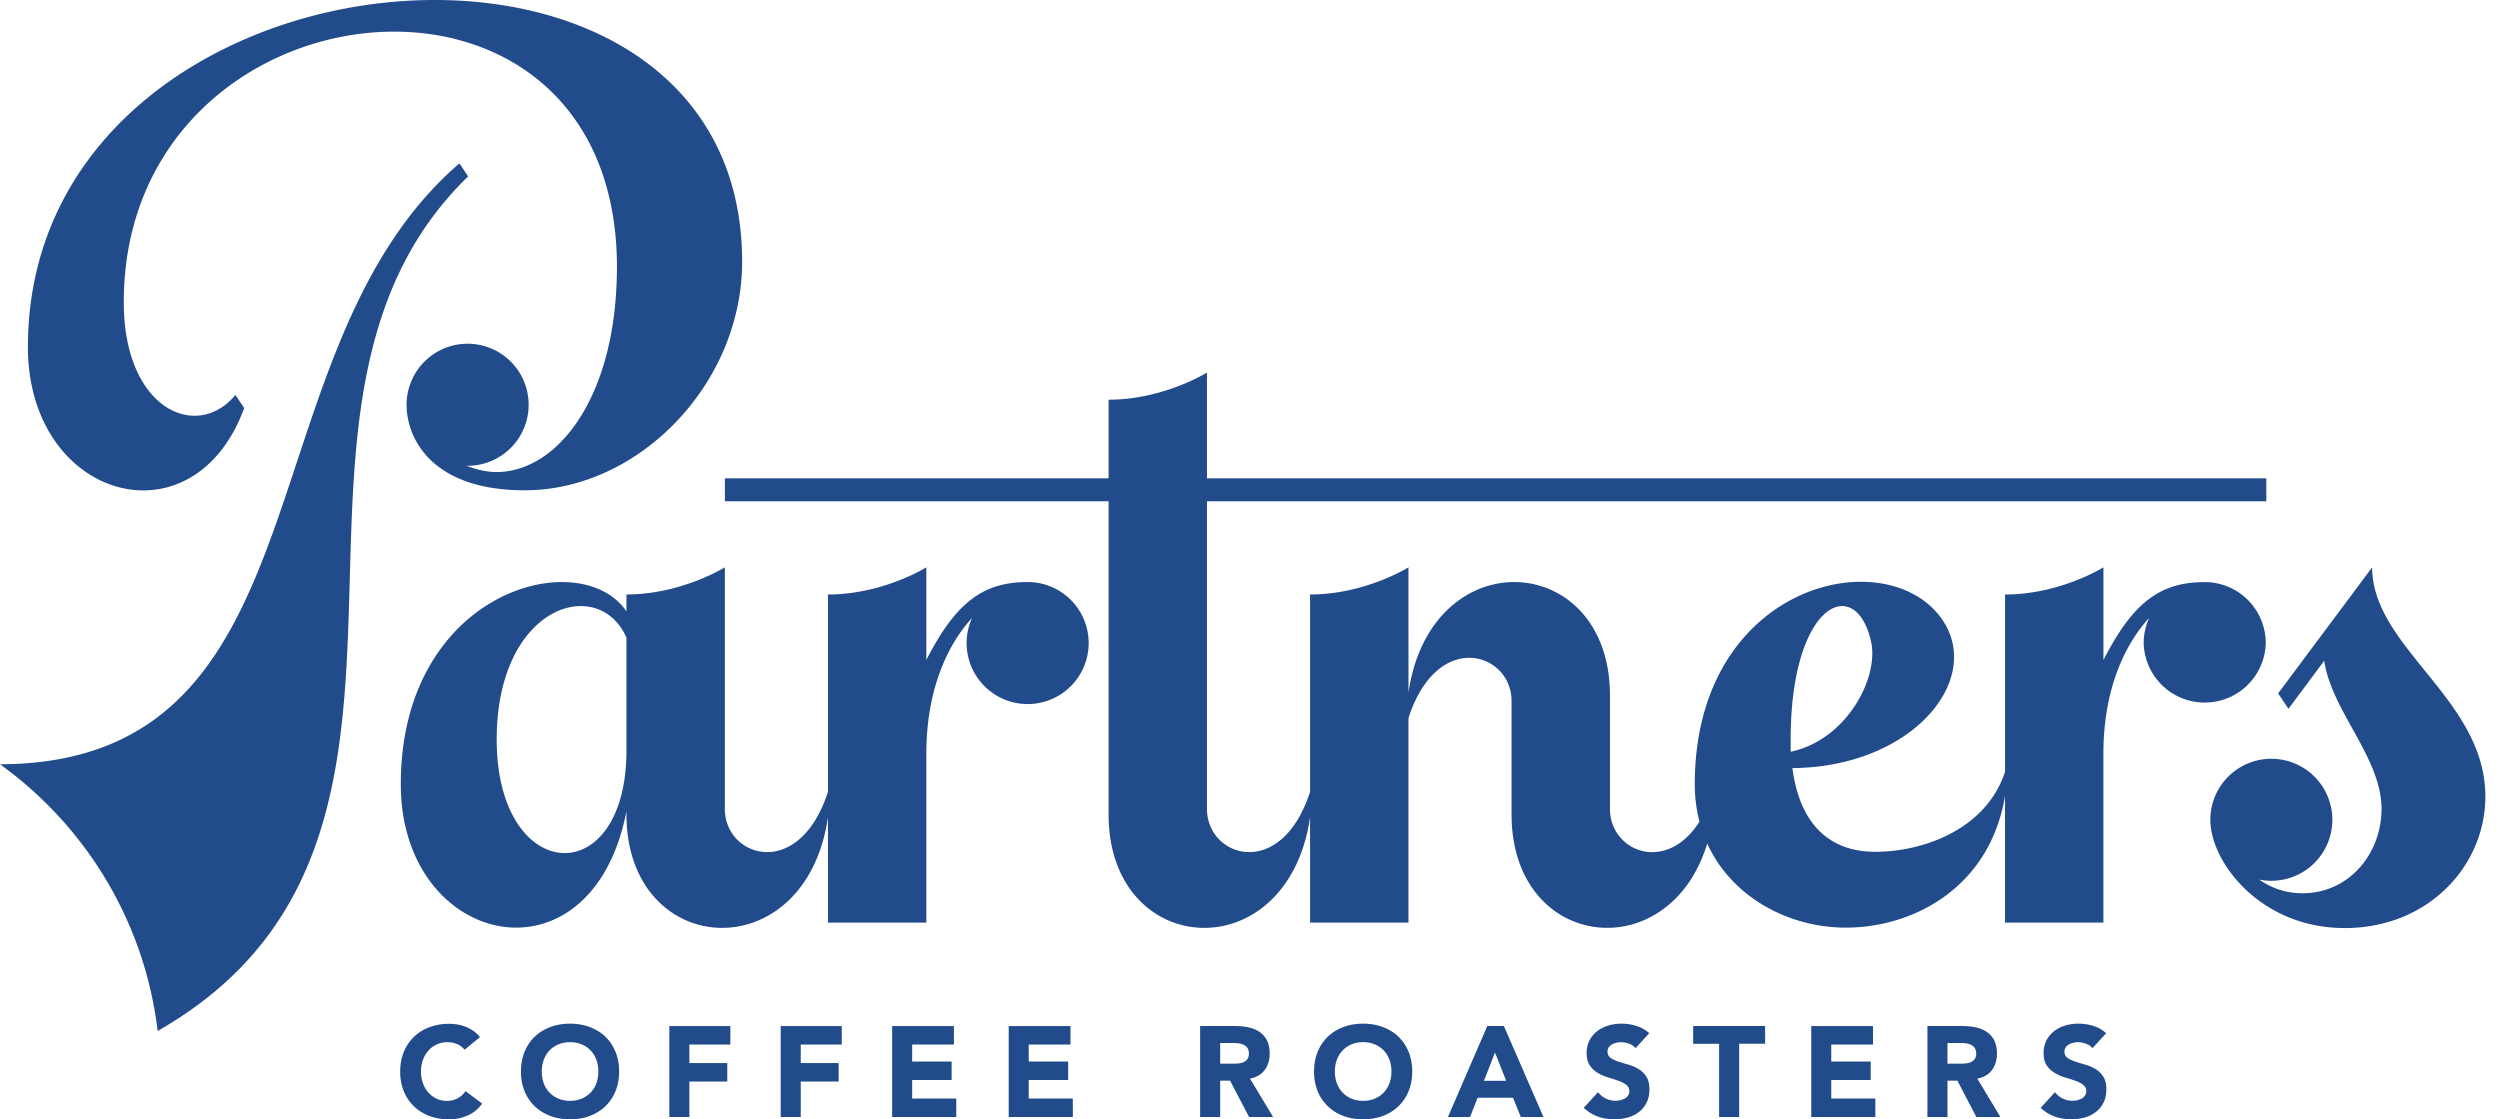
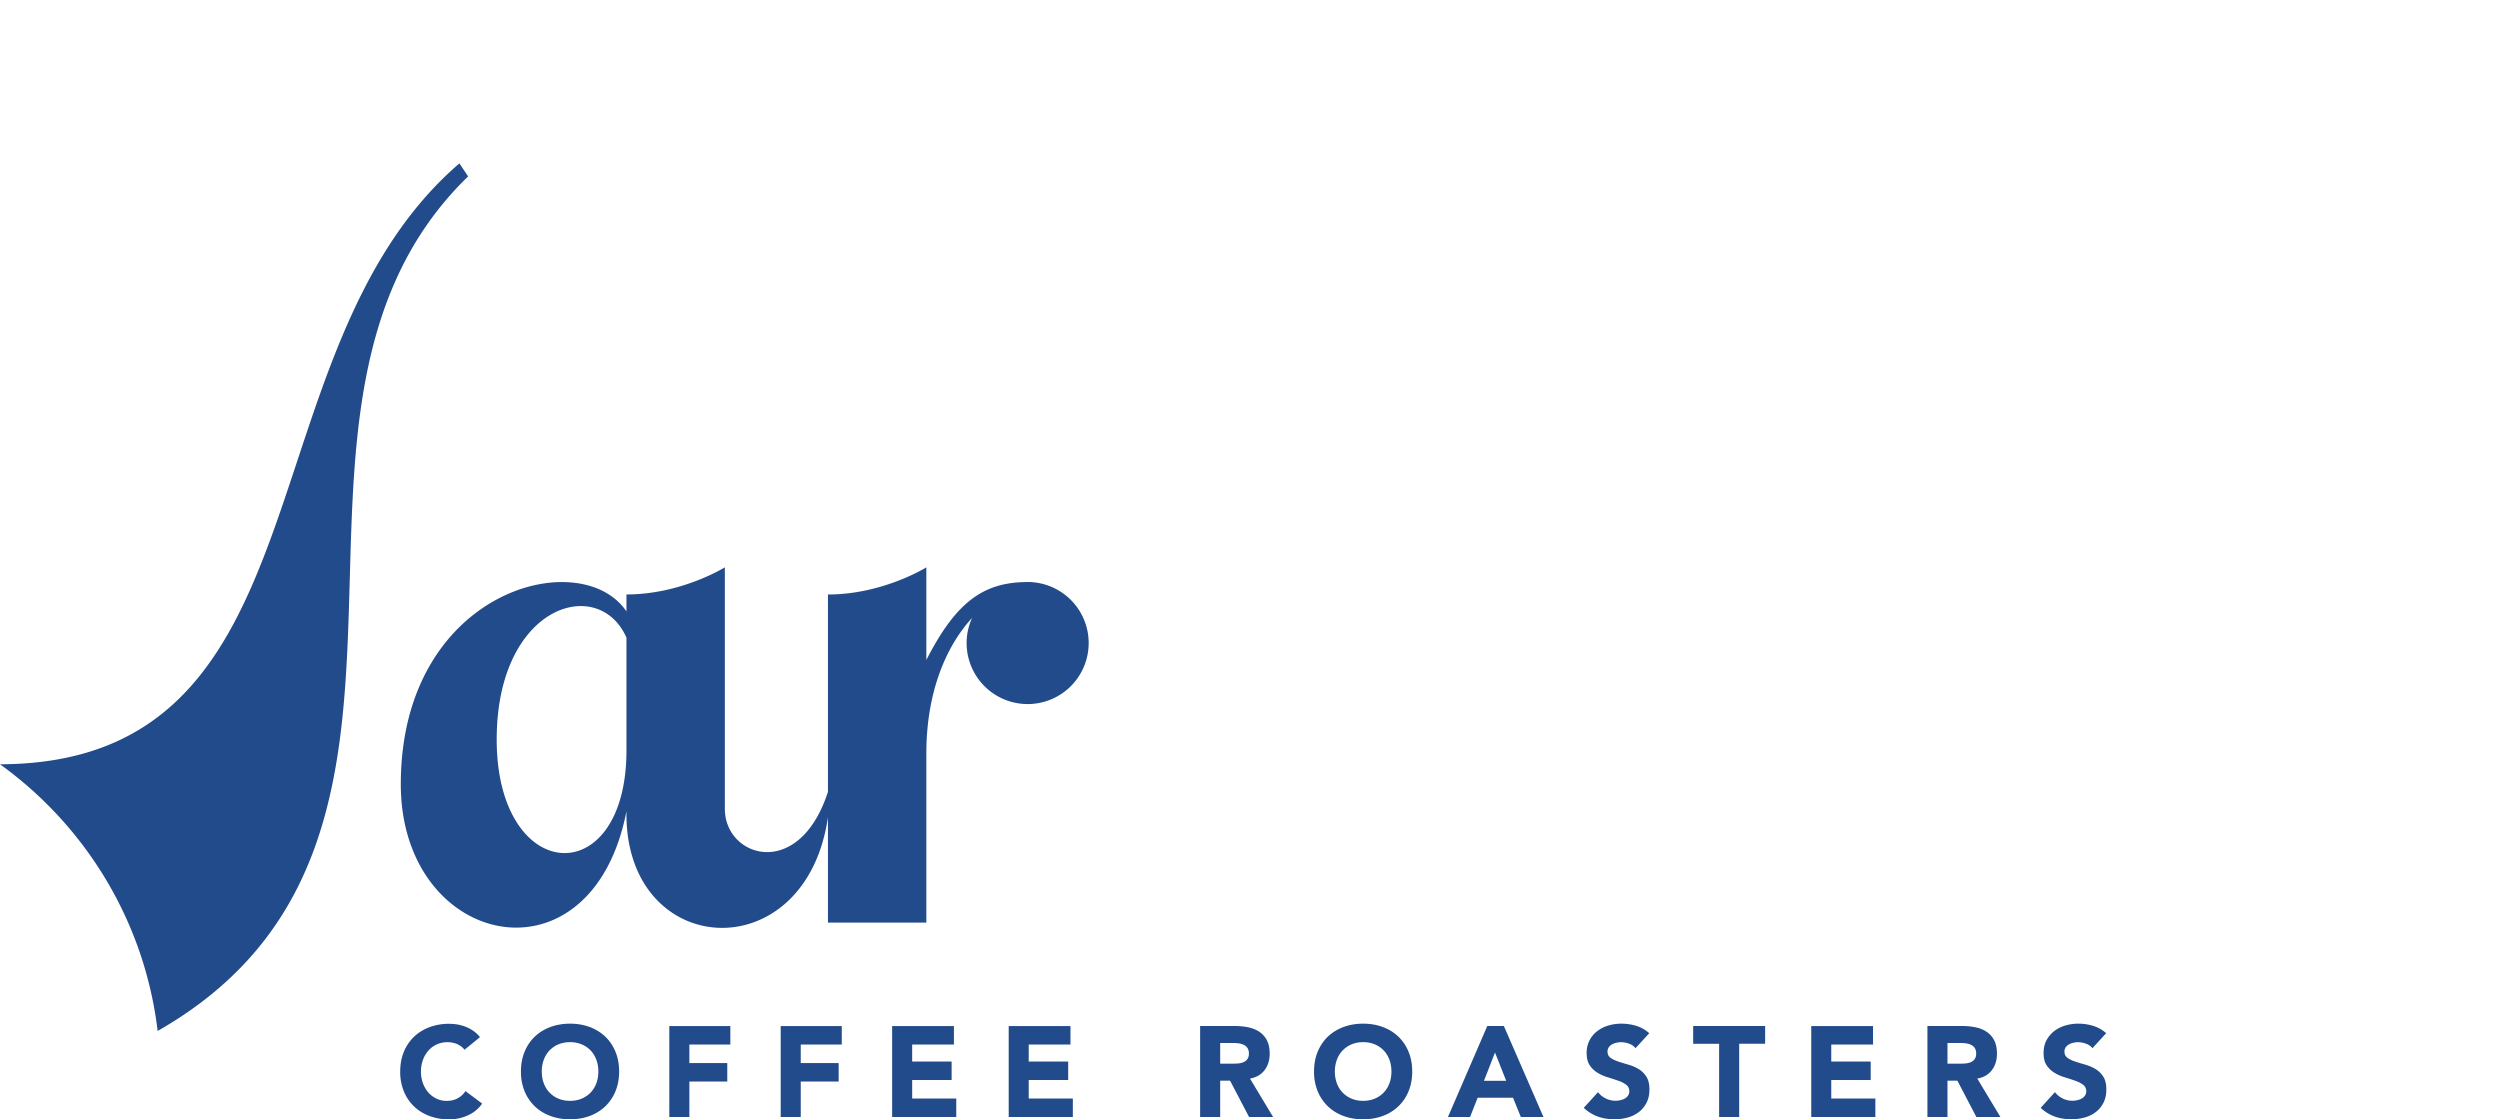
<svg xmlns="http://www.w3.org/2000/svg" width="134" height="60" fill="none">
  <path d="M24.898 56.262a1.036 1.036 0 0 0-.39-.296 1.288 1.288 0 0 0-.533-.103 1.334 1.334 0 0 0-1.009.445c-.125.14-.224.306-.295.5a1.8 1.8 0 0 0-.107.626c0 .224.036.44.107.631.071.19.169.356.292.497.124.14.271.249.438.327.167.08.348.118.541.118.222 0 .416-.046.587-.138.17-.09.309-.22.42-.385l.896.668c-.207.29-.469.503-.786.64a2.435 2.435 0 0 1-.977.208c-.382 0-.733-.06-1.054-.18-.321-.119-.6-.29-.833-.513a2.354 2.354 0 0 1-.548-.809 2.742 2.742 0 0 1-.196-1.06c0-.392.065-.745.196-1.062a2.34 2.34 0 0 1 .548-.809c.233-.222.512-.393.833-.513a3.011 3.011 0 0 1 1.484-.143c.148.025.295.066.44.121.144.056.283.129.416.221s.253.205.36.337l-.827.675-.003-.003ZM27.923 57.432c0-.39.065-.744.196-1.061a2.34 2.34 0 0 1 .548-.81c.233-.222.512-.392.833-.513.322-.119.673-.18 1.054-.18.38 0 .731.06 1.053.18.322.12.6.291.834.514.233.223.416.493.547.809.132.317.197.67.197 1.06s-.065.745-.197 1.062a2.34 2.34 0 0 1-.547.808 2.4 2.4 0 0 1-.834.514c-.322.12-.673.18-1.053.18-.38 0-.733-.06-1.054-.18a2.4 2.4 0 0 1-.833-.514 2.355 2.355 0 0 1-.548-.808 2.736 2.736 0 0 1-.196-1.061Zm1.117 0c0 .23.035.439.106.63a1.392 1.392 0 0 0 .786.824c.187.08.393.119.623.119.23 0 .438-.04.623-.118.186-.079.345-.187.48-.328.133-.139.235-.304.306-.496.071-.19.107-.4.107-.631 0-.23-.036-.435-.107-.627a1.44 1.44 0 0 0-.306-.5 1.414 1.414 0 0 0-.48-.327 1.578 1.578 0 0 0-.623-.118c-.23 0-.437.039-.623.118a1.409 1.409 0 0 0-.48.328 1.44 1.44 0 0 0-.306.5 1.798 1.798 0 0 0-.107.626ZM35.876 54.996h3.27v.992H36.95v.991h2.032v.991H36.95v1.901h-1.075v-4.876l.002.001ZM41.847 54.996h3.272v.992H42.92v.991h2.032v.991h-2.032v1.901h-1.075v-4.876l.001.001ZM47.818 54.996h3.312v.992h-2.238v.909h2.115v.991h-2.114v.992h2.363v.991h-3.437v-4.876l-.001.001ZM54.065 54.996h3.313v.992H55.14v.909h2.115v.991H55.14v.992h2.364v.991h-3.437v-4.876l-.002.001ZM64.329 54.995h1.887c.247 0 .482.024.707.072.222.048.417.129.584.242a1.2 1.2 0 0 1 .4.454c.098.19.148.429.148.713 0 .345-.09.638-.27.879-.179.241-.44.393-.785.458l1.24 2.06h-1.288l-1.02-1.95h-.53v1.95h-1.075v-4.877l.002-.001Zm1.075 2.018h.634c.096 0 .198-.003.306-.01a.992.992 0 0 0 .292-.063.5.5 0 0 0 .217-.162.49.49 0 0 0 .087-.31.507.507 0 0 0-.076-.295.495.495 0 0 0-.194-.168.87.87 0 0 0-.269-.08 2.18 2.18 0 0 0-.297-.02h-.702v1.11l.002-.002ZM70.433 57.432c0-.39.065-.744.196-1.061.132-.317.314-.587.548-.81.233-.222.512-.392.833-.513.322-.119.673-.18 1.054-.18.38 0 .731.06 1.053.18.322.12.6.291.834.514.233.223.416.493.547.809.131.317.197.67.197 1.06s-.066.745-.197 1.062a2.34 2.34 0 0 1-.547.808 2.4 2.4 0 0 1-.834.514c-.322.12-.673.18-1.053.18-.38 0-.733-.06-1.054-.18a2.4 2.4 0 0 1-.833-.514 2.352 2.352 0 0 1-.548-.808 2.736 2.736 0 0 1-.196-1.061Zm1.116 0c0 .23.036.439.107.63a1.392 1.392 0 0 0 .786.824c.187.08.393.119.623.119.23 0 .438-.04.624-.118.185-.079.344-.187.479-.328.133-.139.235-.304.306-.496.071-.19.107-.4.107-.631 0-.23-.036-.435-.107-.627a1.44 1.44 0 0 0-.306-.5 1.414 1.414 0 0 0-.48-.327 1.578 1.578 0 0 0-.623-.118c-.23 0-.438.039-.623.118a1.408 1.408 0 0 0-.786.827 1.8 1.8 0 0 0-.107.627ZM79.72 54.995h.888l2.122 4.876h-1.213l-.42-1.033h-1.895l-.407 1.033H77.61l2.108-4.876h.002Zm.413 1.418-.592 1.516h1.19l-.6-1.516h.002ZM87.667 56.185a.765.765 0 0 0-.354-.244 1.28 1.28 0 0 0-.424-.08c-.079 0-.16.01-.241.029a.97.97 0 0 0-.236.086.528.528 0 0 0-.179.155.39.39 0 0 0-.07.233c0 .147.056.26.166.338.11.077.249.144.416.2.167.055.348.109.541.165.194.055.373.133.542.233.167.1.306.237.416.407.11.17.165.397.165.682 0 .285-.05.507-.151.71-.102.203-.239.37-.41.503a1.73 1.73 0 0 1-.6.295 2.604 2.604 0 0 1-.72.096c-.317 0-.61-.048-.881-.144a2.204 2.204 0 0 1-.758-.469l.764-.84a1.185 1.185 0 0 0 1.2.43.884.884 0 0 0 .242-.092.516.516 0 0 0 .171-.16.393.393 0 0 0 .065-.227.412.412 0 0 0-.168-.348 1.532 1.532 0 0 0-.424-.216c-.17-.06-.354-.12-.55-.18a2.382 2.382 0 0 1-.551-.241 1.339 1.339 0 0 1-.424-.4c-.113-.165-.169-.383-.169-.653a1.431 1.431 0 0 1 .568-1.185 1.8 1.8 0 0 1 .595-.3c.225-.067.457-.1.696-.1.276 0 .542.04.8.118.257.08.489.21.696.393l-.738.806h.005ZM92.146 55.946h-1.392v-.951h3.857v.95H93.22v3.926h-1.075v-3.925h.002ZM97.081 54.996h3.313v.992h-2.238v.909h2.114v.991h-2.114v.992h2.363v.991h-3.436v-4.876l-.002.001ZM103.312 54.995h1.886c.248 0 .483.024.707.072.223.048.418.129.585.242.167.113.301.264.399.454.097.19.148.429.148.713 0 .345-.089.638-.269.879-.179.241-.441.393-.785.458l1.24 2.06h-1.288l-1.02-1.95h-.53v1.95h-1.075v-4.877l.002-.001Zm1.074 2.018h.635c.095 0 .198-.003.306-.01a.995.995 0 0 0 .292-.063.503.503 0 0 0 .217-.162.492.492 0 0 0 .086-.31.507.507 0 0 0-.076-.295.492.492 0 0 0-.193-.168.87.87 0 0 0-.269-.08c-.102-.013-.2-.02-.297-.02h-.702v1.11l.001-.002ZM112.158 56.185a.77.77 0 0 0-.354-.244 1.282 1.282 0 0 0-.424-.08c-.079 0-.159.01-.241.029a.967.967 0 0 0-.235.086.533.533 0 0 0-.18.155.393.393 0 0 0-.069.233c0 .147.055.26.165.338.11.079.249.144.416.2.167.055.348.109.541.165.194.055.373.133.542.233.167.1.306.237.416.407.11.17.165.397.165.682 0 .285-.051.507-.151.71-.102.203-.239.37-.41.503a1.734 1.734 0 0 1-.6.295 2.606 2.606 0 0 1-.719.096c-.318 0-.611-.048-.882-.144a2.2 2.2 0 0 1-.758-.469l.764-.84a1.184 1.184 0 0 0 1.2.43.895.895 0 0 0 .242-.092.513.513 0 0 0 .171-.16.388.388 0 0 0 .065-.227.411.411 0 0 0-.168-.348 1.537 1.537 0 0 0-.424-.216c-.17-.06-.354-.12-.551-.18a2.372 2.372 0 0 1-.55-.241 1.342 1.342 0 0 1-.424-.4c-.113-.165-.169-.383-.169-.653 0-.271.051-.492.155-.689.104-.198.241-.361.413-.496.172-.133.371-.234.595-.3.225-.067.457-.1.696-.1.276 0 .542.04.8.118.257.08.489.21.696.393l-.738.806h.005ZM55.08 31.198c-2.373 0-3.847 1.078-5.428 4.178V30.41s-2.326 1.455-5.274 1.455v10.58c-1.554 4.787-5.526 3.511-5.526.915V30.408s-2.326 1.455-5.274 1.455v.91c-2.453-3.635-12.095-1.145-12.095 9.266 0 8.772 10.223 11.043 12.095 1.447v.166c0 7.778 9.597 8.381 10.8.154v5.644h5.274v-9.058c0-3.395 1.117-5.82 2.453-7.274a3.25 3.25 0 0 0-.294 1.348 3.271 3.271 0 1 0 3.271-3.27l-.001.002Zm-21.502 9.026c0 7.618-6.955 7.23-6.955-.586 0-7.216 5.467-8.843 6.955-5.46v6.047ZM24.627 8.755C12.899 18.847 17.817 40.915 0 40.965 4.576 44.26 7.749 49.38 8.45 55.26 26.462 44.982 12.18 21.971 25.092 9.456l-.468-.7h.002Z" fill="#224B8B" />
-   <path d="m13.09 21.874-.471-.705c-2.077 2.5-5.984.773-5.984-4.966 0-17.56 26.434-20.348 26.434-1.877 0 .17-.004.34-.008.506-.155 6.624-3.242 10.47-6.457 10.47-.51 0-1.066-.13-1.609-.34.023 0 .045.004.068.004a3.271 3.271 0 1 0-3.27-3.271c0 1.806 1.35 4.585 6.33 4.585 6.113 0 11.655-5.704 11.655-12.252.001-21.033-38.282-17.523-38.282 4.576 0 8.167 8.859 10.698 11.593 3.27ZM121.444 34.471a3.27 3.27 0 0 0-3.271-3.27c-2.374 0-3.848 1.077-5.428 4.177V30.41s-2.327 1.456-5.274 1.456v9.5c-1.006 3.074-4.36 4.29-6.963 4.29-2.444 0-4.045-1.48-4.435-4.486 6.572-.048 10.483-4.986 7.82-8.24-3.198-3.895-13.053-1.446-13.053 9.111 0 .71.09 1.378.252 2-1.807 2.833-4.798 1.573-4.798-.68v-6.08c0-7.778-9.597-8.382-10.8-.155V30.41s-2.326 1.455-5.274 1.455v10.58c-1.556 4.788-5.526 3.511-5.526.915V26.868h56.78v-1.231h-56.78v-5.669s-2.326 1.456-5.274 1.456v4.213H38.854v1.231H59.42v16.784c0 7.778 9.597 8.381 10.8.155v5.643h5.274V38.486c1.554-4.786 5.526-3.51 5.526-.914v6.08c0 7.303 8.457 8.276 10.486 1.56 1.312 2.879 4.365 4.509 7.432 4.509 3.593 0 7.702-2.123 8.531-7.05v6.78h5.274v-9.06c0-3.394 1.117-5.82 2.453-7.273a3.251 3.251 0 0 0-.294 1.349 3.272 3.272 0 0 0 6.542 0v.004Zm-25.465 5.17c0-7.395 3.516-8.925 4.321-5.204.395 1.932-1.33 5.219-4.32 5.857v-.654ZM127.149 30.408l-5.04 6.756.552.829 1.918-2.577c.392 2.697 3.071 5.194 3.071 7.939 0 2.37-1.71 4.524-4.244 4.524a3.96 3.96 0 0 1-2.307-.733 3.27 3.27 0 1 0-2.625-3.205c0 2.278 2.7 5.803 7.201 5.803 4.501 0 7.54-3.358 7.54-7.05 0-5.236-6.067-7.97-6.067-12.284l.001-.002Z" fill="#224B8B" />
</svg>